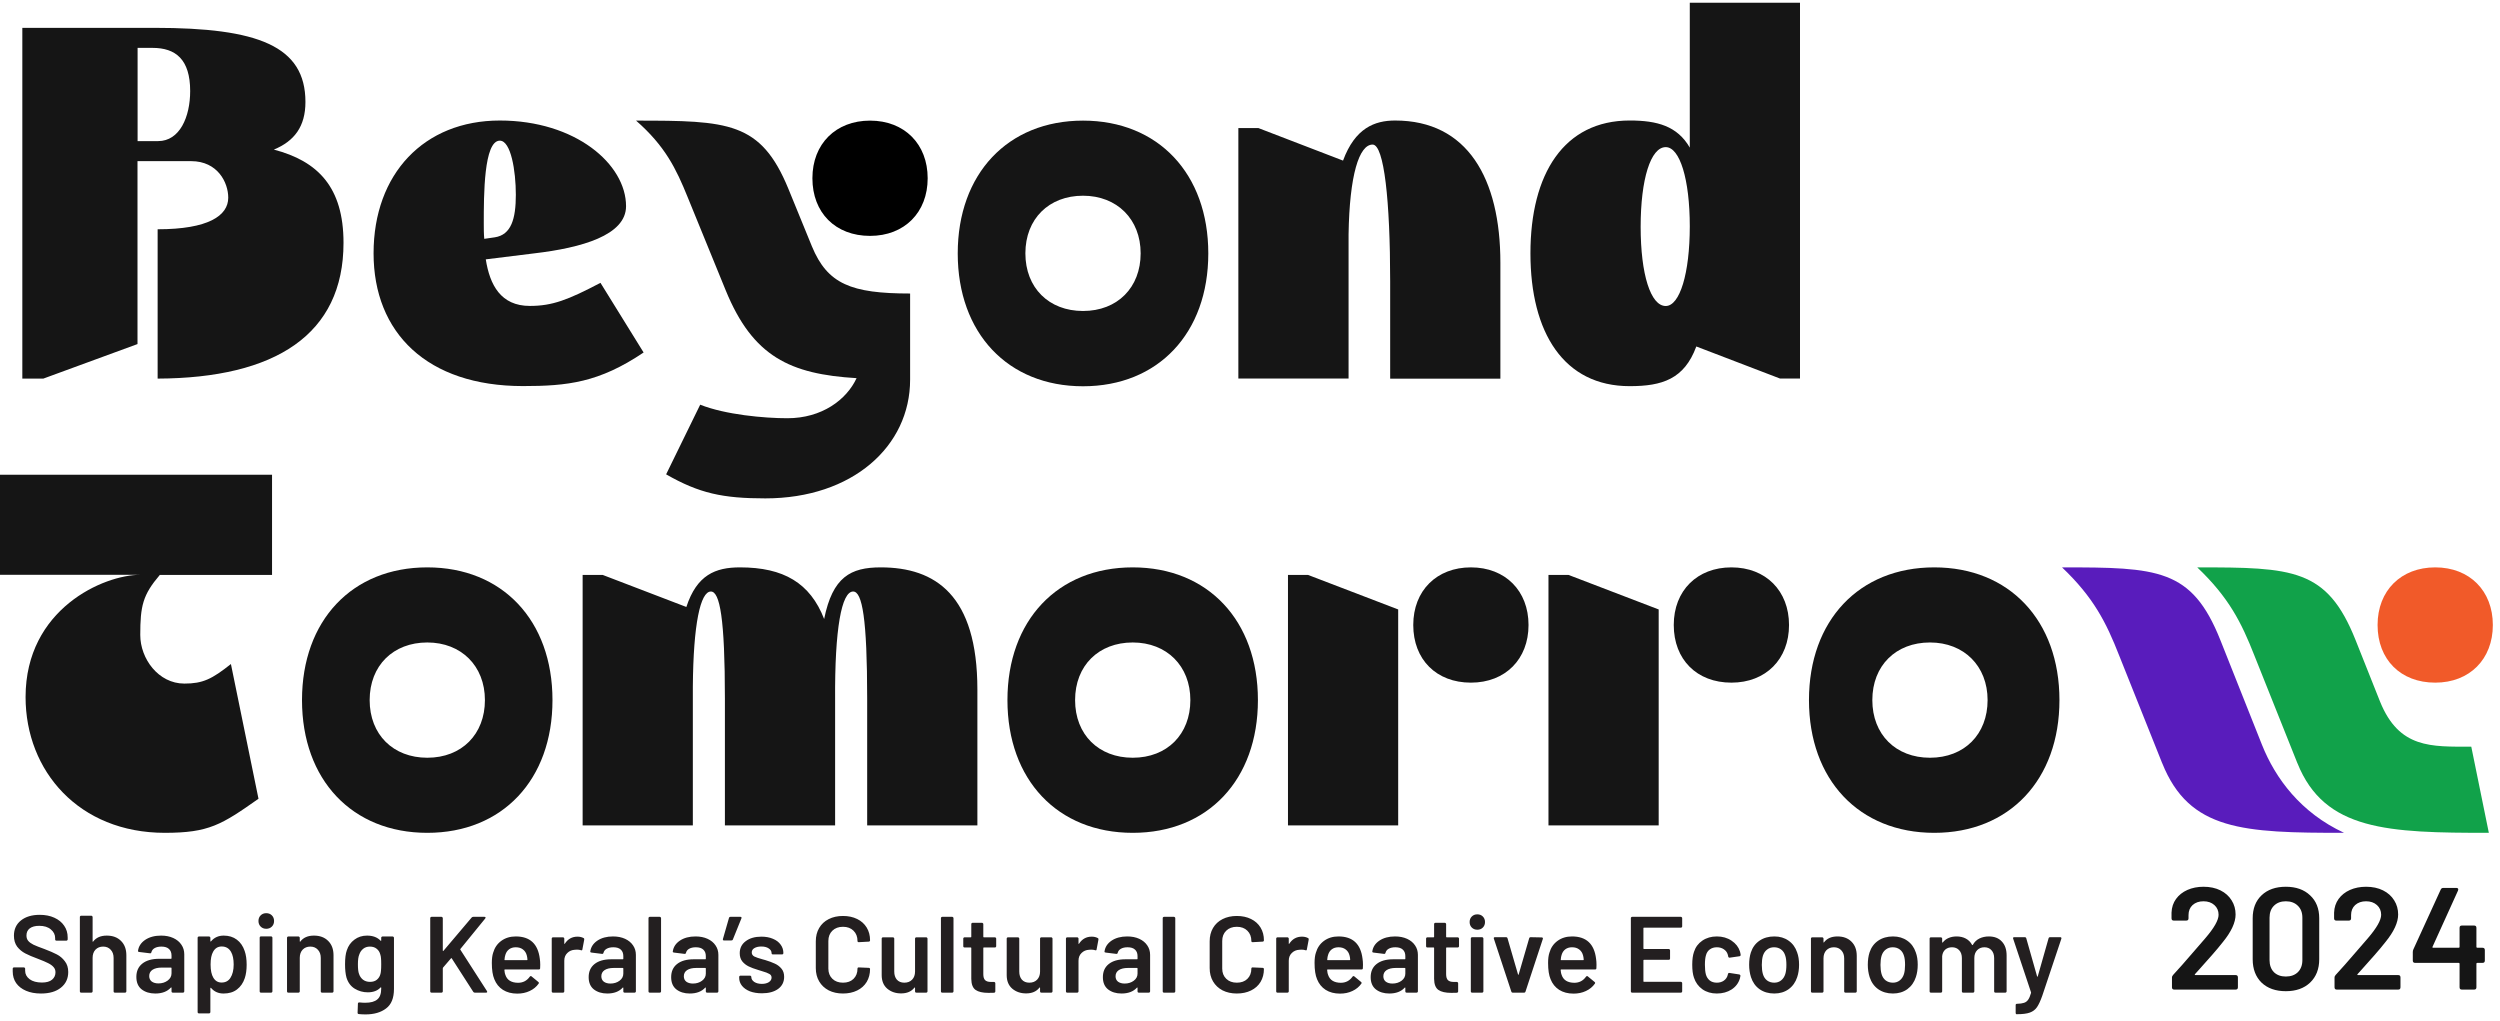
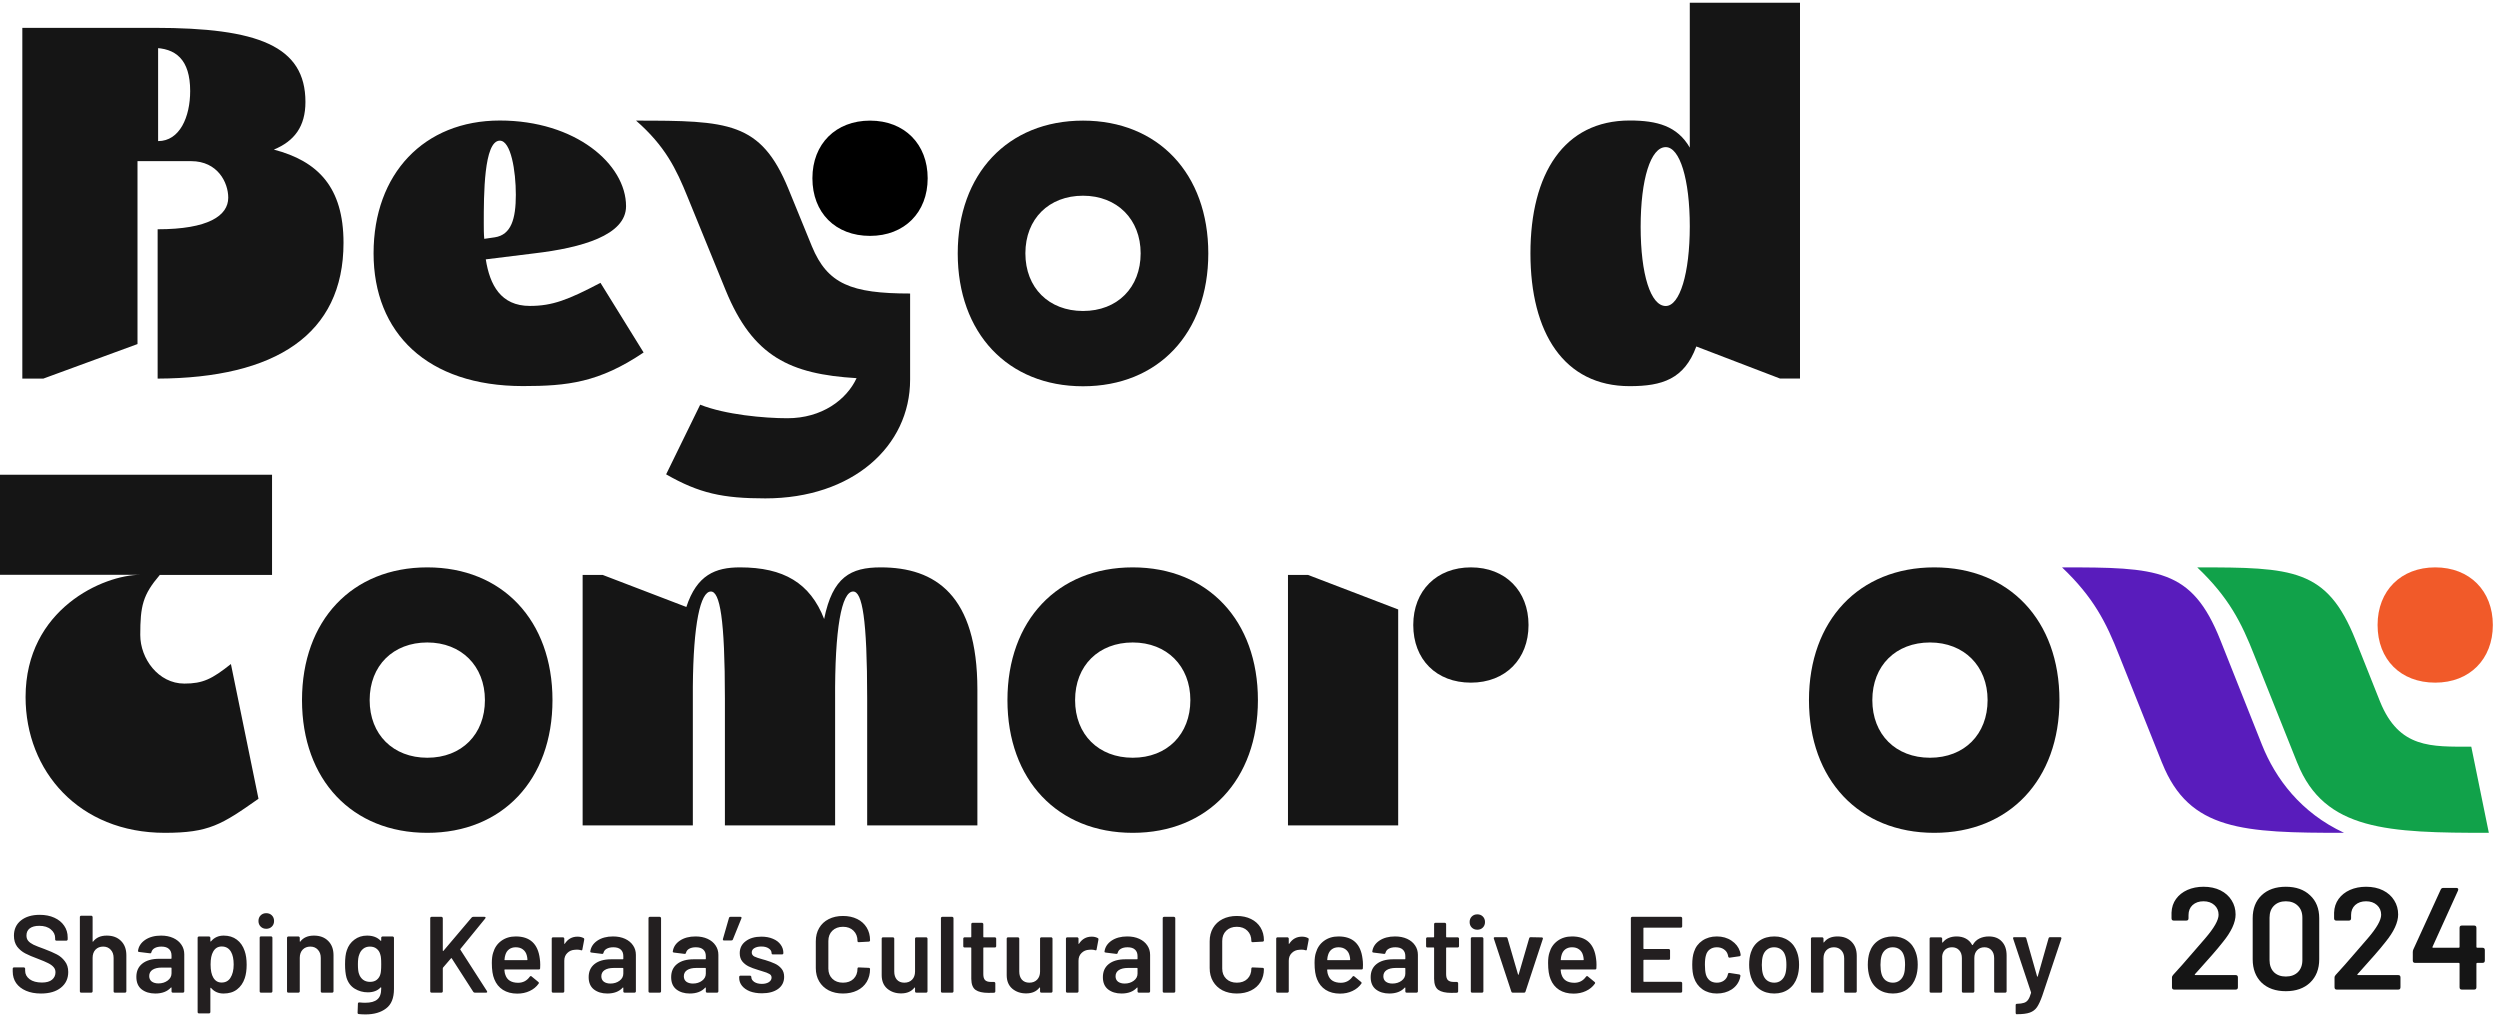
<svg xmlns="http://www.w3.org/2000/svg" width="262" height="107" viewBox="0 0 262 107" fill="none">
-   <path d="M2.34 39.678V2.918H16.2C27.02 2.918 32.01 4.808 32.01 10.688C32.01 13.258 30.85 14.788 28.7 15.678C33.32 16.888 36 19.618 36 25.448C36 35.058 28.86 39.628 16.52 39.678V24.028C21.82 24.028 23.92 22.608 23.92 20.718C23.92 19.138 22.82 16.888 20.03 16.888H14.41V36.058L4.54 39.678H2.33H2.34ZM16.57 14.788C18.83 14.788 19.93 12.268 19.93 9.538C19.93 6.228 18.41 5.018 15.99 5.018H14.42V14.788H16.57Z" fill="#151515" />
+   <path d="M2.34 39.678V2.918H16.2C27.02 2.918 32.01 4.808 32.01 10.688C32.01 13.258 30.85 14.788 28.7 15.678C33.32 16.888 36 19.618 36 25.448C36 35.058 28.86 39.628 16.52 39.678V24.028C21.82 24.028 23.92 22.608 23.92 20.718C23.92 19.138 22.82 16.888 20.03 16.888H14.41V36.058L4.54 39.678H2.33H2.34ZM16.57 14.788C18.83 14.788 19.93 12.268 19.93 9.538C19.93 6.228 18.41 5.018 15.99 5.018H14.42H16.57Z" fill="#151515" />
  <path d="M39.15 26.551C39.15 18.201 44.45 12.631 52.38 12.631C60.31 12.631 65.61 17.201 65.61 21.611C65.61 24.661 60.94 25.971 56 26.551L50.91 27.181C51.33 29.861 52.48 32.061 55.53 32.061C57.89 32.061 59.52 31.431 62.93 29.641L67.45 36.941C62.78 40.091 59.47 40.461 54.8 40.461C44.77 40.461 39.15 34.891 39.15 26.541V26.551ZM51.85 24.871C53.58 24.611 54.06 22.931 54.06 20.411C54.06 17.891 53.54 14.741 52.38 14.741C50.7 14.741 50.7 20.461 50.7 23.401C50.7 23.931 50.7 24.501 50.75 25.031L51.85 24.871Z" fill="#151515" />
  <path d="M80.21 52.231C75.75 52.231 73.28 51.701 69.81 49.711L73.38 42.411C76.01 43.461 80.1 43.831 82.52 43.831C86.14 43.831 88.72 41.891 89.77 39.631C82.79 39.211 78.9 37.371 76.06 30.441L72.07 20.671C70.86 17.681 69.71 15.311 66.66 12.641C76.32 12.641 79.73 12.751 82.62 19.781L85.09 25.821C86.72 29.761 89.19 30.761 95.38 30.761V39.791C95.38 46.771 89.34 52.231 80.2 52.231H80.21Z" fill="#151515" />
  <path d="M91.18 12.641C94.8 12.641 97.22 15.111 97.22 18.681C97.22 22.251 94.8 24.721 91.18 24.721C87.56 24.721 85.14 22.301 85.14 18.681C85.14 15.061 87.61 12.641 91.18 12.641Z" fill="black" />
-   <path d="M157.24 39.681H145.69V29.491C145.69 21.091 145.06 15.151 143.85 15.151C142.43 15.151 141.43 18.351 141.33 24.551V39.671H129.78V13.421H131.88L140.75 16.831C142.01 13.421 144.06 12.631 146.21 12.631C153.77 12.631 157.24 18.671 157.24 27.541V39.671V39.681Z" fill="#151515" />
  <path d="M177.77 36.319C176.51 39.729 174.2 40.469 170.79 40.469C163.91 40.469 160.39 34.899 160.39 26.549C160.39 18.199 163.91 12.629 170.79 12.629C173.68 12.629 175.78 13.209 177.09 15.469V0.289H188.64V39.669H186.54L177.77 36.309V36.319ZM174.57 32.069C176.04 32.069 177.09 28.659 177.09 23.719C177.09 18.779 176.04 15.419 174.57 15.419C172.99 15.419 171.94 18.779 171.94 23.769C171.94 28.759 172.99 32.069 174.57 32.069Z" fill="#151515" />
  <path d="M0 49.75H28.51V60.25H16.75C14.96 62.35 14.7 63.5 14.7 66.55C14.7 69.02 16.59 71.64 19.32 71.64C21.26 71.64 22.21 71.17 24.2 69.59L27.09 83.71C23.21 86.44 21.89 87.28 17.27 87.28C8.29 87.28 2.68 80.82 2.68 73.05C2.68 63.81 10.87 60.24 14.7 60.24H0V49.74V49.75Z" fill="#151515" />
  <path d="M87.52 86.501H75.97V73.221C75.97 64.821 75.44 61.991 74.5 61.991C73.4 61.991 72.66 65.401 72.61 71.961V86.501H61.06V60.251H63.16L71.93 63.611C73.03 60.251 74.97 59.461 77.55 59.461C82.12 59.461 84.9 61.091 86.37 64.871C87.26 60.461 89.15 59.461 92.3 59.461C98.02 59.461 102.43 62.351 102.43 72.271V86.501H90.88V73.221C90.88 64.821 90.36 61.991 89.41 61.991C88.2 61.991 87.47 65.871 87.52 73.381V86.511V86.501Z" fill="#151515" />
  <path d="M146.53 63.871V86.501H134.98V60.251H137.08L146.53 63.871ZM154.15 59.461C157.77 59.461 160.19 61.931 160.19 65.501C160.19 69.071 157.77 71.541 154.15 71.541C150.53 71.541 148.11 69.121 148.11 65.501C148.11 61.881 150.58 59.461 154.15 59.461Z" fill="#151515" />
-   <path d="M173.83 63.871V86.501H162.28V60.251H164.38L173.83 63.871ZM181.45 59.461C185.07 59.461 187.49 61.931 187.49 65.501C187.49 69.071 185.07 71.541 181.45 71.541C177.83 71.541 175.41 69.121 175.41 65.501C175.41 61.881 177.88 59.461 181.45 59.461Z" fill="#151515" />
  <path d="M226.6 79.991L222.09 68.701C220.73 65.231 219.41 62.611 216.1 59.461C226.13 59.461 229.7 59.571 232.69 67.071L237.05 78.041C238.47 81.611 241.14 85.181 245.66 87.281C235.11 87.281 229.44 87.071 226.6 79.981V79.991Z" fill="#591CBC" />
  <path d="M240.77 79.991L236.26 68.701C234.9 65.231 233.58 62.611 230.27 59.461C240.3 59.461 243.87 59.571 246.86 67.071L249.43 73.531C251.43 78.461 254.79 78.251 258.99 78.251L260.83 87.281C250.28 87.281 243.61 87.071 240.77 79.981V79.991Z" fill="#11A24A" />
  <path d="M255.21 59.461C258.83 59.461 261.25 61.931 261.25 65.501C261.25 69.071 258.83 71.541 255.21 71.541C251.59 71.541 249.17 69.121 249.17 65.501C249.17 61.881 251.64 59.461 255.21 59.461Z" fill="#F15A29" />
  <path d="M202.71 59.461C194.83 59.461 189.58 65.021 189.58 73.371C189.58 81.721 194.83 87.281 202.71 87.281C210.59 87.281 215.83 81.711 215.83 73.371C215.83 65.031 210.58 59.461 202.71 59.461ZM202.26 79.411C198.69 79.411 196.22 76.991 196.22 73.371C196.22 69.751 198.69 67.331 202.26 67.331C205.83 67.331 208.3 69.801 208.3 73.371C208.3 76.941 205.88 79.411 202.26 79.411Z" fill="#151515" />
  <path d="M113.5 12.641C105.62 12.641 100.37 18.211 100.37 26.561C100.37 34.911 105.62 40.481 113.5 40.481C121.38 40.481 126.63 34.911 126.63 26.561C126.63 18.211 121.38 12.641 113.5 12.641ZM113.5 32.591C109.93 32.591 107.46 30.171 107.46 26.551C107.46 22.931 109.93 20.511 113.5 20.511C117.07 20.511 119.54 22.981 119.54 26.551C119.54 30.121 117.12 32.591 113.5 32.591Z" fill="#151515" />
  <path d="M44.78 59.461C36.9 59.461 31.65 65.021 31.65 73.371C31.65 81.721 36.9 87.281 44.78 87.281C52.66 87.281 57.9 81.711 57.9 73.371C57.9 65.031 52.65 59.461 44.78 59.461ZM44.78 79.411C41.21 79.411 38.74 76.991 38.74 73.371C38.74 69.751 41.21 67.331 44.78 67.331C48.35 67.331 50.82 69.801 50.82 73.371C50.82 76.941 48.4 79.411 44.78 79.411Z" fill="#151515" />
  <path d="M118.71 59.461C110.83 59.461 105.58 65.021 105.58 73.371C105.58 81.721 110.83 87.281 118.71 87.281C126.59 87.281 131.83 81.711 131.83 73.371C131.83 65.031 126.58 59.461 118.71 59.461ZM118.71 79.411C115.14 79.411 112.67 76.991 112.67 73.371C112.67 69.751 115.14 67.331 118.71 67.331C122.28 67.331 124.75 69.801 124.75 73.371C124.75 76.941 122.33 79.411 118.71 79.411Z" fill="#151515" />
  <path d="M4.294 104.121C3.695 104.121 3.173 104.025 2.727 103.833C2.282 103.641 1.936 103.373 1.691 103.027C1.453 102.682 1.333 102.275 1.333 101.806V101.518C1.333 101.48 1.345 101.449 1.368 101.426C1.399 101.395 1.433 101.38 1.472 101.38H2.497C2.535 101.38 2.566 101.395 2.589 101.426C2.62 101.449 2.635 101.48 2.635 101.518V101.737C2.635 102.09 2.793 102.386 3.107 102.624C3.422 102.854 3.852 102.97 4.398 102.97C4.866 102.97 5.219 102.87 5.457 102.67C5.695 102.47 5.814 102.213 5.814 101.898C5.814 101.683 5.749 101.503 5.619 101.357C5.488 101.203 5.3 101.065 5.054 100.942C4.816 100.819 4.455 100.666 3.971 100.481C3.426 100.282 2.985 100.094 2.647 99.917C2.309 99.74 2.025 99.502 1.794 99.203C1.572 98.896 1.46 98.516 1.46 98.062C1.46 97.387 1.706 96.853 2.197 96.461C2.689 96.07 3.345 95.874 4.167 95.874C4.743 95.874 5.25 95.974 5.688 96.173C6.133 96.373 6.479 96.653 6.724 97.014C6.97 97.367 7.093 97.778 7.093 98.247V98.443C7.093 98.481 7.078 98.516 7.047 98.546C7.024 98.569 6.993 98.581 6.955 98.581H5.918C5.88 98.581 5.845 98.569 5.814 98.546C5.791 98.516 5.78 98.481 5.78 98.443V98.316C5.78 97.955 5.63 97.652 5.331 97.406C5.039 97.152 4.632 97.026 4.11 97.026C3.687 97.026 3.357 97.114 3.119 97.291C2.889 97.467 2.773 97.717 2.773 98.039C2.773 98.27 2.835 98.458 2.958 98.604C3.081 98.75 3.265 98.884 3.511 99.007C3.756 99.122 4.136 99.272 4.651 99.456C5.196 99.664 5.63 99.852 5.953 100.021C6.283 100.19 6.563 100.428 6.793 100.735C7.032 101.034 7.151 101.411 7.151 101.864C7.151 102.555 6.893 103.104 6.379 103.511C5.872 103.918 5.177 104.121 4.294 104.121ZM11.192 98.051C11.814 98.051 12.309 98.235 12.678 98.604C13.054 98.972 13.242 99.475 13.242 100.113V103.891C13.242 103.929 13.227 103.964 13.196 103.995C13.173 104.018 13.142 104.029 13.104 104.029H12.044C12.006 104.029 11.971 104.018 11.94 103.995C11.917 103.964 11.906 103.929 11.906 103.891V100.389C11.906 100.036 11.806 99.752 11.606 99.537C11.407 99.314 11.142 99.203 10.812 99.203C10.481 99.203 10.213 99.31 10.005 99.525C9.806 99.74 9.706 100.025 9.706 100.378V103.891C9.706 103.929 9.69 103.964 9.66 103.995C9.637 104.018 9.606 104.029 9.568 104.029H8.508C8.469 104.029 8.435 104.018 8.404 103.995C8.381 103.964 8.37 103.929 8.37 103.891V96.104C8.37 96.066 8.381 96.035 8.404 96.012C8.435 95.981 8.469 95.966 8.508 95.966H9.568C9.606 95.966 9.637 95.981 9.66 96.012C9.69 96.035 9.706 96.066 9.706 96.104V98.65C9.706 98.673 9.713 98.688 9.729 98.696C9.744 98.704 9.756 98.696 9.763 98.673C10.078 98.258 10.554 98.051 11.192 98.051ZM16.881 98.051C17.365 98.051 17.791 98.135 18.16 98.304C18.529 98.473 18.813 98.707 19.012 99.007C19.212 99.299 19.312 99.633 19.312 100.009V103.891C19.312 103.929 19.297 103.964 19.266 103.995C19.243 104.018 19.212 104.029 19.174 104.029H18.114C18.076 104.029 18.041 104.018 18.01 103.995C17.987 103.964 17.976 103.929 17.976 103.891V103.522C17.976 103.499 17.968 103.488 17.953 103.488C17.937 103.48 17.922 103.484 17.907 103.499C17.53 103.914 16.985 104.121 16.271 104.121C15.695 104.121 15.219 103.976 14.843 103.684C14.474 103.392 14.29 102.958 14.29 102.382C14.29 101.783 14.497 101.318 14.912 100.988C15.334 100.65 15.925 100.481 16.686 100.481H17.918C17.957 100.481 17.976 100.462 17.976 100.424V100.147C17.976 99.848 17.887 99.617 17.711 99.456C17.534 99.287 17.269 99.203 16.916 99.203C16.624 99.203 16.386 99.257 16.202 99.364C16.025 99.464 15.914 99.606 15.868 99.79C15.845 99.882 15.791 99.921 15.707 99.905L14.589 99.767C14.551 99.76 14.516 99.748 14.486 99.733C14.463 99.71 14.455 99.683 14.463 99.652C14.524 99.184 14.774 98.8 15.211 98.5C15.657 98.201 16.213 98.051 16.881 98.051ZM16.605 103.062C16.981 103.062 17.304 102.962 17.573 102.762C17.841 102.563 17.976 102.309 17.976 102.002V101.461C17.976 101.422 17.957 101.403 17.918 101.403H16.951C16.544 101.403 16.221 101.48 15.983 101.633C15.753 101.787 15.637 102.006 15.637 102.29C15.637 102.536 15.726 102.728 15.902 102.866C16.087 102.996 16.321 103.062 16.605 103.062ZM25.641 99.664C25.779 100.055 25.849 100.535 25.849 101.103C25.849 101.649 25.783 102.117 25.653 102.509C25.484 103.016 25.211 103.411 24.835 103.695C24.466 103.979 23.998 104.121 23.43 104.121C22.884 104.121 22.447 103.926 22.116 103.534C22.101 103.519 22.086 103.515 22.07 103.522C22.055 103.53 22.047 103.545 22.047 103.569V106.068C22.047 106.107 22.032 106.137 22.001 106.16C21.978 106.191 21.947 106.206 21.909 106.206H20.849C20.811 106.206 20.776 106.191 20.746 106.16C20.723 106.137 20.711 106.107 20.711 106.068V98.281C20.711 98.243 20.723 98.212 20.746 98.189C20.776 98.158 20.811 98.143 20.849 98.143H21.909C21.947 98.143 21.978 98.158 22.001 98.189C22.032 98.212 22.047 98.243 22.047 98.281V98.627C22.047 98.65 22.055 98.665 22.07 98.673C22.086 98.681 22.101 98.673 22.116 98.65C22.454 98.251 22.896 98.051 23.441 98.051C23.986 98.051 24.447 98.193 24.823 98.477C25.2 98.761 25.472 99.157 25.641 99.664ZM24.144 102.486C24.374 102.132 24.489 101.664 24.489 101.08C24.489 100.52 24.397 100.078 24.213 99.756C23.998 99.379 23.671 99.191 23.234 99.191C22.834 99.191 22.535 99.376 22.335 99.744C22.159 100.044 22.07 100.489 22.07 101.08C22.07 101.687 22.166 102.148 22.358 102.463C22.558 102.801 22.846 102.97 23.222 102.97C23.629 102.97 23.936 102.808 24.144 102.486ZM27.904 97.337C27.666 97.337 27.471 97.26 27.317 97.106C27.163 96.953 27.087 96.757 27.087 96.519C27.087 96.281 27.163 96.085 27.317 95.931C27.471 95.778 27.666 95.701 27.904 95.701C28.142 95.701 28.338 95.778 28.492 95.931C28.645 96.085 28.722 96.281 28.722 96.519C28.722 96.757 28.645 96.953 28.492 97.106C28.338 97.26 28.142 97.337 27.904 97.337ZM27.352 104.029C27.313 104.029 27.279 104.018 27.248 103.995C27.225 103.964 27.213 103.929 27.213 103.891V98.27C27.213 98.231 27.225 98.201 27.248 98.178C27.279 98.147 27.313 98.132 27.352 98.132H28.411C28.45 98.132 28.48 98.147 28.503 98.178C28.534 98.201 28.549 98.231 28.549 98.27V103.891C28.549 103.929 28.534 103.964 28.503 103.995C28.48 104.018 28.45 104.029 28.411 104.029H27.352ZM32.902 98.051C33.524 98.051 34.02 98.235 34.388 98.604C34.764 98.972 34.953 99.475 34.953 100.113V103.891C34.953 103.929 34.937 103.964 34.907 103.995C34.884 104.018 34.853 104.029 34.814 104.029H33.755C33.716 104.029 33.682 104.018 33.651 103.995C33.628 103.964 33.617 103.929 33.617 103.891V100.389C33.617 100.036 33.517 99.752 33.317 99.537C33.117 99.314 32.852 99.203 32.522 99.203C32.192 99.203 31.923 99.31 31.716 99.525C31.516 99.74 31.416 100.025 31.416 100.378V103.891C31.416 103.929 31.401 103.964 31.37 103.995C31.347 104.018 31.317 104.029 31.278 104.029H30.218C30.18 104.029 30.145 104.018 30.115 103.995C30.092 103.964 30.08 103.929 30.08 103.891V98.281C30.08 98.243 30.092 98.212 30.115 98.189C30.145 98.158 30.18 98.143 30.218 98.143H31.278C31.317 98.143 31.347 98.158 31.37 98.189C31.401 98.212 31.416 98.243 31.416 98.281V98.65C31.416 98.673 31.424 98.688 31.439 98.696C31.455 98.704 31.466 98.696 31.474 98.673C31.789 98.258 32.265 98.051 32.902 98.051ZM39.951 98.281C39.951 98.243 39.963 98.212 39.986 98.189C40.017 98.158 40.051 98.143 40.09 98.143H41.149C41.188 98.143 41.218 98.158 41.241 98.189C41.272 98.212 41.288 98.243 41.288 98.281V103.638C41.288 104.598 41.011 105.281 40.458 105.688C39.913 106.103 39.195 106.31 38.304 106.31C38.066 106.31 37.832 106.299 37.601 106.275C37.517 106.268 37.475 106.218 37.475 106.126L37.509 105.181C37.509 105.097 37.563 105.054 37.67 105.054C37.893 105.078 38.093 105.089 38.27 105.089C38.846 105.089 39.268 104.974 39.537 104.743C39.813 104.521 39.951 104.141 39.951 103.603V103.511C39.951 103.488 39.944 103.476 39.928 103.476C39.913 103.469 39.898 103.473 39.882 103.488C39.567 103.826 39.122 103.995 38.546 103.995C38.047 103.995 37.59 103.868 37.175 103.615C36.761 103.361 36.473 102.973 36.311 102.451C36.212 102.09 36.161 101.626 36.161 101.057C36.161 100.42 36.223 99.932 36.346 99.594C36.499 99.126 36.764 98.754 37.141 98.477C37.517 98.193 37.959 98.051 38.465 98.051C39.072 98.051 39.544 98.228 39.882 98.581C39.898 98.604 39.913 98.612 39.928 98.604C39.944 98.596 39.951 98.581 39.951 98.558V98.281ZM39.871 102.071C39.901 101.956 39.921 101.833 39.928 101.702C39.944 101.564 39.951 101.345 39.951 101.046C39.951 100.754 39.944 100.547 39.928 100.424C39.921 100.293 39.898 100.167 39.859 100.044C39.798 99.79 39.671 99.587 39.479 99.433C39.295 99.28 39.057 99.203 38.765 99.203C38.488 99.203 38.254 99.28 38.062 99.433C37.87 99.587 37.732 99.79 37.648 100.044C37.555 100.259 37.509 100.597 37.509 101.057C37.509 101.533 37.548 101.868 37.624 102.06C37.701 102.305 37.84 102.509 38.039 102.67C38.246 102.824 38.492 102.9 38.776 102.9C39.076 102.9 39.318 102.824 39.502 102.67C39.686 102.516 39.809 102.317 39.871 102.071ZM45.224 104.029C45.187 104.029 45.153 104.018 45.122 103.995C45.1 103.965 45.088 103.931 45.088 103.893V96.22C45.088 96.183 45.1 96.152 45.122 96.13C45.153 96.099 45.187 96.084 45.224 96.084H46.269C46.306 96.084 46.337 96.099 46.359 96.13C46.39 96.152 46.405 96.183 46.405 96.22V99.614C46.405 99.637 46.412 99.652 46.428 99.66C46.443 99.667 46.458 99.663 46.473 99.648L49.424 96.164C49.469 96.111 49.526 96.084 49.594 96.084H50.775C50.85 96.084 50.888 96.111 50.888 96.164C50.888 96.186 50.877 96.217 50.854 96.255L48.255 99.444C48.232 99.474 48.228 99.501 48.243 99.523L51.036 103.87C51.051 103.916 51.058 103.942 51.058 103.95C51.058 104.003 51.02 104.029 50.945 104.029H49.753C49.685 104.029 49.632 103.999 49.594 103.938L47.347 100.443C47.317 100.397 47.29 100.393 47.267 100.431L46.428 101.407C46.412 101.438 46.405 101.464 46.405 101.487V103.893C46.405 103.931 46.39 103.965 46.359 103.995C46.337 104.018 46.306 104.029 46.269 104.029H45.224ZM56.572 100.477C56.602 100.666 56.617 100.878 56.617 101.112L56.606 101.464C56.606 101.555 56.561 101.6 56.47 101.6H52.917C52.88 101.6 52.861 101.619 52.861 101.657C52.883 101.907 52.917 102.077 52.963 102.168C53.144 102.713 53.587 102.989 54.291 102.996C54.805 102.996 55.214 102.785 55.517 102.361C55.547 102.315 55.585 102.293 55.63 102.293C55.66 102.293 55.687 102.304 55.709 102.327L56.413 102.906C56.481 102.959 56.493 103.019 56.447 103.087C56.213 103.42 55.899 103.677 55.505 103.859C55.119 104.041 54.688 104.131 54.211 104.131C53.621 104.131 53.118 103.999 52.702 103.734C52.293 103.469 51.994 103.099 51.805 102.622C51.631 102.213 51.544 101.646 51.544 100.919C51.544 100.481 51.59 100.125 51.68 99.852C51.832 99.323 52.115 98.907 52.532 98.604C52.955 98.294 53.462 98.139 54.052 98.139C55.543 98.139 56.383 98.918 56.572 100.477ZM54.052 99.274C53.772 99.274 53.538 99.346 53.349 99.489C53.167 99.625 53.038 99.818 52.963 100.068C52.917 100.197 52.887 100.363 52.872 100.568C52.857 100.605 52.872 100.624 52.917 100.624H55.221C55.259 100.624 55.278 100.605 55.278 100.568C55.263 100.378 55.24 100.235 55.21 100.136C55.142 99.864 55.006 99.652 54.801 99.501C54.605 99.349 54.355 99.274 54.052 99.274ZM60.522 98.161C60.764 98.161 60.976 98.211 61.158 98.309C61.218 98.339 61.241 98.396 61.226 98.479L61.033 99.501C61.025 99.591 60.972 99.618 60.874 99.58C60.76 99.542 60.628 99.523 60.477 99.523C60.378 99.523 60.303 99.527 60.25 99.535C59.932 99.55 59.667 99.663 59.455 99.875C59.243 100.079 59.137 100.348 59.137 100.681V103.893C59.137 103.931 59.122 103.965 59.092 103.995C59.069 104.018 59.039 104.029 59.001 104.029H57.957C57.919 104.029 57.885 104.018 57.855 103.995C57.832 103.965 57.821 103.931 57.821 103.893V98.366C57.821 98.328 57.832 98.298 57.855 98.275C57.885 98.245 57.919 98.229 57.957 98.229H59.001C59.039 98.229 59.069 98.245 59.092 98.275C59.122 98.298 59.137 98.328 59.137 98.366V98.876C59.137 98.907 59.141 98.926 59.149 98.933C59.164 98.933 59.179 98.922 59.194 98.899C59.512 98.407 59.955 98.161 60.522 98.161ZM64.246 98.139C64.723 98.139 65.143 98.222 65.506 98.388C65.869 98.555 66.149 98.786 66.346 99.081C66.542 99.368 66.641 99.697 66.641 100.068V103.893C66.641 103.931 66.626 103.965 66.595 103.995C66.573 104.018 66.542 104.029 66.505 104.029H65.46C65.423 104.029 65.388 104.018 65.358 103.995C65.335 103.965 65.324 103.931 65.324 103.893V103.53C65.324 103.507 65.317 103.496 65.302 103.496C65.286 103.488 65.271 103.492 65.256 103.507C64.885 103.916 64.348 104.12 63.644 104.12C63.077 104.12 62.608 103.976 62.237 103.689C61.874 103.401 61.692 102.974 61.692 102.406C61.692 101.816 61.897 101.358 62.305 101.033C62.721 100.7 63.304 100.533 64.053 100.533H65.267C65.305 100.533 65.324 100.515 65.324 100.477V100.204C65.324 99.909 65.237 99.682 65.063 99.523C64.889 99.357 64.628 99.274 64.28 99.274C63.992 99.274 63.758 99.327 63.576 99.433C63.402 99.531 63.292 99.671 63.247 99.852C63.224 99.943 63.172 99.981 63.088 99.966L61.987 99.83C61.95 99.822 61.915 99.811 61.885 99.796C61.862 99.773 61.855 99.747 61.862 99.716C61.923 99.255 62.169 98.876 62.6 98.581C63.039 98.286 63.588 98.139 64.246 98.139ZM63.974 103.076C64.344 103.076 64.662 102.978 64.927 102.781C65.192 102.584 65.324 102.334 65.324 102.032V101.498C65.324 101.46 65.305 101.441 65.267 101.441H64.314C63.913 101.441 63.595 101.517 63.361 101.668C63.134 101.82 63.02 102.035 63.02 102.315C63.02 102.558 63.107 102.747 63.281 102.883C63.463 103.012 63.694 103.076 63.974 103.076ZM68.099 104.029C68.061 104.029 68.027 104.018 67.997 103.995C67.974 103.965 67.963 103.931 67.963 103.893V96.22C67.963 96.183 67.974 96.152 67.997 96.13C68.027 96.099 68.061 96.084 68.099 96.084H69.143C69.181 96.084 69.211 96.099 69.234 96.13C69.264 96.152 69.279 96.183 69.279 96.22V103.893C69.279 103.931 69.264 103.965 69.234 103.995C69.211 104.018 69.181 104.029 69.143 104.029H68.099ZM72.891 98.139C73.368 98.139 73.788 98.222 74.151 98.388C74.514 98.555 74.794 98.786 74.991 99.081C75.188 99.368 75.286 99.697 75.286 100.068V103.893C75.286 103.931 75.271 103.965 75.241 103.995C75.218 104.018 75.188 104.029 75.15 104.029H74.106C74.068 104.029 74.034 104.018 74.004 103.995C73.981 103.965 73.97 103.931 73.97 103.893V103.53C73.97 103.507 73.962 103.496 73.947 103.496C73.932 103.488 73.917 103.492 73.902 103.507C73.531 103.916 72.994 104.12 72.29 104.12C71.722 104.12 71.253 103.976 70.882 103.689C70.519 103.401 70.338 102.974 70.338 102.406C70.338 101.816 70.542 101.358 70.951 101.033C71.367 100.7 71.949 100.533 72.698 100.533H73.913C73.951 100.533 73.97 100.515 73.97 100.477V100.204C73.97 99.909 73.883 99.682 73.709 99.523C73.535 99.357 73.274 99.274 72.925 99.274C72.638 99.274 72.403 99.327 72.222 99.433C72.048 99.531 71.938 99.671 71.893 99.852C71.87 99.943 71.817 99.981 71.734 99.966L70.633 99.83C70.595 99.822 70.561 99.811 70.531 99.796C70.508 99.773 70.5 99.747 70.508 99.716C70.569 99.255 70.814 98.876 71.246 98.581C71.685 98.286 72.233 98.139 72.891 98.139ZM72.619 103.076C72.99 103.076 73.308 102.978 73.573 102.781C73.837 102.584 73.97 102.334 73.97 102.032V101.498C73.97 101.46 73.951 101.441 73.913 101.441H72.96C72.558 101.441 72.241 101.517 72.006 101.668C71.779 101.82 71.666 102.035 71.666 102.315C71.666 102.558 71.753 102.747 71.927 102.883C72.108 103.012 72.339 103.076 72.619 103.076ZM77.6 96.084C77.653 96.084 77.687 96.099 77.702 96.13C77.717 96.16 77.717 96.198 77.702 96.243L76.806 98.456C76.783 98.525 76.73 98.559 76.647 98.559H75.875C75.829 98.559 75.796 98.547 75.773 98.525C75.758 98.494 75.754 98.456 75.761 98.411L76.397 96.198C76.42 96.122 76.473 96.084 76.556 96.084H77.6ZM79.851 104.097C79.374 104.097 78.954 104.029 78.591 103.893C78.235 103.749 77.959 103.556 77.763 103.314C77.566 103.065 77.467 102.788 77.467 102.486V102.384C77.467 102.346 77.479 102.315 77.501 102.293C77.532 102.262 77.566 102.247 77.604 102.247H78.602C78.64 102.247 78.671 102.262 78.693 102.293C78.723 102.315 78.739 102.346 78.739 102.384V102.406C78.739 102.595 78.841 102.762 79.045 102.906C79.257 103.042 79.522 103.11 79.84 103.11C80.142 103.11 80.388 103.049 80.577 102.928C80.766 102.8 80.861 102.641 80.861 102.452C80.861 102.278 80.782 102.149 80.623 102.066C80.471 101.975 80.222 101.88 79.874 101.782L79.442 101.646C79.056 101.532 78.731 101.411 78.466 101.283C78.201 101.154 77.978 100.98 77.796 100.76C77.615 100.533 77.524 100.246 77.524 99.898C77.524 99.368 77.732 98.948 78.148 98.638C78.564 98.32 79.113 98.161 79.794 98.161C80.256 98.161 80.66 98.237 81.009 98.388C81.357 98.532 81.625 98.736 81.814 99.001C82.004 99.258 82.098 99.554 82.098 99.887C82.098 99.924 82.083 99.958 82.053 99.989C82.03 100.011 82 100.023 81.962 100.023H80.997C80.959 100.023 80.925 100.011 80.895 99.989C80.872 99.958 80.861 99.924 80.861 99.887C80.861 99.69 80.763 99.527 80.566 99.398C80.377 99.262 80.116 99.194 79.783 99.194C79.488 99.194 79.246 99.251 79.056 99.364C78.875 99.47 78.784 99.622 78.784 99.818C78.784 100 78.871 100.14 79.045 100.238C79.227 100.329 79.525 100.431 79.942 100.545L80.191 100.613C80.592 100.734 80.929 100.859 81.201 100.987C81.474 101.109 81.705 101.283 81.894 101.51C82.083 101.729 82.178 102.017 82.178 102.372C82.178 102.909 81.966 103.333 81.542 103.643C81.118 103.946 80.555 104.097 79.851 104.097ZM88.345 104.12C87.777 104.12 87.278 104.01 86.847 103.791C86.415 103.564 86.082 103.25 85.848 102.849C85.613 102.448 85.496 101.982 85.496 101.453V98.649C85.496 98.12 85.613 97.654 85.848 97.253C86.082 96.852 86.415 96.542 86.847 96.323C87.278 96.103 87.777 95.993 88.345 95.993C88.905 95.993 89.4 96.099 89.832 96.311C90.263 96.523 90.596 96.822 90.83 97.208C91.065 97.594 91.182 98.04 91.182 98.547C91.182 98.585 91.167 98.619 91.137 98.649C91.114 98.672 91.084 98.683 91.046 98.683L90.002 98.74C89.911 98.74 89.866 98.699 89.866 98.615C89.866 98.169 89.726 97.809 89.446 97.537C89.173 97.265 88.806 97.128 88.345 97.128C87.883 97.128 87.512 97.265 87.232 97.537C86.953 97.809 86.812 98.169 86.812 98.615V101.51C86.812 101.948 86.953 102.304 87.232 102.576C87.512 102.849 87.883 102.985 88.345 102.985C88.806 102.985 89.173 102.853 89.446 102.588C89.726 102.315 89.866 101.956 89.866 101.51C89.866 101.426 89.911 101.385 90.002 101.385L91.046 101.43C91.084 101.43 91.114 101.441 91.137 101.464C91.167 101.487 91.182 101.513 91.182 101.544C91.182 102.058 91.065 102.512 90.83 102.906C90.596 103.292 90.263 103.59 89.832 103.802C89.4 104.014 88.905 104.12 88.345 104.12ZM95.897 98.366C95.897 98.328 95.908 98.298 95.931 98.275C95.961 98.245 95.995 98.229 96.033 98.229H97.066C97.104 98.229 97.134 98.245 97.157 98.275C97.187 98.298 97.202 98.328 97.202 98.366V103.893C97.202 103.931 97.187 103.965 97.157 103.995C97.134 104.018 97.104 104.029 97.066 104.029H96.033C95.995 104.029 95.961 104.018 95.931 103.995C95.908 103.965 95.897 103.931 95.897 103.893V103.53C95.897 103.507 95.889 103.492 95.874 103.484C95.859 103.477 95.844 103.484 95.829 103.507C95.519 103.908 95.053 104.109 94.433 104.109C93.858 104.109 93.374 103.942 92.98 103.609C92.594 103.276 92.401 102.803 92.401 102.191V98.366C92.401 98.328 92.413 98.298 92.435 98.275C92.466 98.245 92.5 98.229 92.537 98.229H93.582C93.62 98.229 93.65 98.245 93.672 98.275C93.703 98.298 93.718 98.328 93.718 98.366V101.816C93.718 102.172 93.809 102.455 93.99 102.667C94.179 102.879 94.44 102.985 94.773 102.985C95.114 102.985 95.386 102.879 95.591 102.667C95.795 102.455 95.897 102.172 95.897 101.816V98.366ZM98.746 104.029C98.708 104.029 98.674 104.018 98.644 103.995C98.621 103.965 98.61 103.931 98.61 103.893V96.22C98.61 96.183 98.621 96.152 98.644 96.13C98.674 96.099 98.708 96.084 98.746 96.084H99.79C99.828 96.084 99.858 96.099 99.881 96.13C99.911 96.152 99.926 96.183 99.926 96.22V103.893C99.926 103.931 99.911 103.965 99.881 103.995C99.858 104.018 99.828 104.029 99.79 104.029H98.746ZM104.401 99.16C104.401 99.198 104.386 99.232 104.356 99.262C104.333 99.285 104.303 99.296 104.265 99.296H103.107C103.069 99.296 103.051 99.315 103.051 99.353V102.088C103.051 102.376 103.111 102.584 103.232 102.713C103.361 102.841 103.561 102.906 103.834 102.906H104.174C104.212 102.906 104.242 102.921 104.265 102.951C104.295 102.974 104.31 103.004 104.31 103.042V103.893C104.31 103.976 104.265 104.025 104.174 104.041L103.584 104.052C102.986 104.052 102.54 103.95 102.245 103.746C101.95 103.541 101.798 103.155 101.791 102.588V99.353C101.791 99.315 101.772 99.296 101.734 99.296H101.087C101.049 99.296 101.015 99.285 100.985 99.262C100.962 99.232 100.951 99.198 100.951 99.16V98.366C100.951 98.328 100.962 98.298 100.985 98.275C101.015 98.245 101.049 98.229 101.087 98.229H101.734C101.772 98.229 101.791 98.211 101.791 98.173V96.845C101.791 96.807 101.802 96.777 101.825 96.754C101.855 96.724 101.889 96.709 101.927 96.709H102.914C102.952 96.709 102.982 96.724 103.005 96.754C103.035 96.777 103.051 96.807 103.051 96.845V98.173C103.051 98.211 103.069 98.229 103.107 98.229H104.265C104.303 98.229 104.333 98.245 104.356 98.275C104.386 98.298 104.401 98.328 104.401 98.366V99.16ZM108.998 98.366C108.998 98.328 109.01 98.298 109.032 98.275C109.063 98.245 109.097 98.229 109.134 98.229H110.167C110.205 98.229 110.235 98.245 110.258 98.275C110.288 98.298 110.303 98.328 110.303 98.366V103.893C110.303 103.931 110.288 103.965 110.258 103.995C110.235 104.018 110.205 104.029 110.167 104.029H109.134C109.097 104.029 109.063 104.018 109.032 103.995C109.01 103.965 108.998 103.931 108.998 103.893V103.53C108.998 103.507 108.991 103.492 108.975 103.484C108.96 103.477 108.945 103.484 108.93 103.507C108.62 103.908 108.155 104.109 107.534 104.109C106.959 104.109 106.475 103.942 106.081 103.609C105.695 103.276 105.502 102.803 105.502 102.191V98.366C105.502 98.328 105.514 98.298 105.536 98.275C105.567 98.245 105.601 98.229 105.639 98.229H106.683C106.721 98.229 106.751 98.245 106.774 98.275C106.804 98.298 106.819 98.328 106.819 98.366V101.816C106.819 102.172 106.91 102.455 107.091 102.667C107.281 102.879 107.542 102.985 107.875 102.985C108.215 102.985 108.487 102.879 108.692 102.667C108.896 102.455 108.998 102.172 108.998 101.816V98.366ZM114.412 98.161C114.654 98.161 114.866 98.211 115.048 98.309C115.108 98.339 115.131 98.396 115.116 98.479L114.923 99.501C114.916 99.591 114.863 99.618 114.764 99.58C114.651 99.542 114.518 99.523 114.367 99.523C114.269 99.523 114.193 99.527 114.14 99.535C113.822 99.55 113.557 99.663 113.345 99.875C113.134 100.079 113.028 100.348 113.028 100.681V103.893C113.028 103.931 113.012 103.965 112.982 103.995C112.96 104.018 112.929 104.029 112.891 104.029H111.847C111.809 104.029 111.775 104.018 111.745 103.995C111.722 103.965 111.711 103.931 111.711 103.893V98.366C111.711 98.328 111.722 98.298 111.745 98.275C111.775 98.245 111.809 98.229 111.847 98.229H112.891C112.929 98.229 112.96 98.245 112.982 98.275C113.012 98.298 113.028 98.328 113.028 98.366V98.876C113.028 98.907 113.031 98.926 113.039 98.933C113.054 98.933 113.069 98.922 113.084 98.899C113.402 98.407 113.845 98.161 114.412 98.161ZM118.136 98.139C118.613 98.139 119.033 98.222 119.396 98.388C119.759 98.555 120.039 98.786 120.236 99.081C120.433 99.368 120.531 99.697 120.531 100.068V103.893C120.531 103.931 120.516 103.965 120.486 103.995C120.463 104.018 120.433 104.029 120.395 104.029H119.351C119.313 104.029 119.279 104.018 119.248 103.995C119.226 103.965 119.214 103.931 119.214 103.893V103.53C119.214 103.507 119.207 103.496 119.192 103.496C119.177 103.488 119.161 103.492 119.146 103.507C118.776 103.916 118.238 104.12 117.535 104.12C116.967 104.12 116.498 103.976 116.127 103.689C115.764 103.401 115.582 102.974 115.582 102.406C115.582 101.816 115.787 101.358 116.195 101.033C116.611 100.7 117.194 100.533 117.943 100.533H119.158C119.196 100.533 119.214 100.515 119.214 100.477V100.204C119.214 99.909 119.127 99.682 118.953 99.523C118.779 99.357 118.518 99.274 118.17 99.274C117.883 99.274 117.648 99.327 117.467 99.433C117.292 99.531 117.183 99.671 117.137 99.852C117.115 99.943 117.062 99.981 116.978 99.966L115.878 99.83C115.84 99.822 115.806 99.811 115.775 99.796C115.753 99.773 115.745 99.747 115.753 99.716C115.813 99.255 116.059 98.876 116.49 98.581C116.929 98.286 117.478 98.139 118.136 98.139ZM117.864 103.076C118.235 103.076 118.552 102.978 118.817 102.781C119.082 102.584 119.214 102.334 119.214 102.032V101.498C119.214 101.46 119.196 101.441 119.158 101.441H118.204C117.803 101.441 117.485 101.517 117.251 101.668C117.024 101.82 116.91 102.035 116.91 102.315C116.91 102.558 116.997 102.747 117.171 102.883C117.353 103.012 117.584 103.076 117.864 103.076ZM121.989 104.029C121.951 104.029 121.917 104.018 121.887 103.995C121.864 103.965 121.853 103.931 121.853 103.893V96.22C121.853 96.183 121.864 96.152 121.887 96.13C121.917 96.099 121.951 96.084 121.989 96.084H123.033C123.071 96.084 123.101 96.099 123.124 96.13C123.154 96.152 123.169 96.183 123.169 96.22V103.893C123.169 103.931 123.154 103.965 123.124 103.995C123.101 104.018 123.071 104.029 123.033 104.029H121.989ZM129.621 104.12C129.054 104.12 128.555 104.01 128.123 103.791C127.692 103.564 127.359 103.25 127.124 102.849C126.89 102.448 126.773 101.982 126.773 101.453V98.649C126.773 98.12 126.89 97.654 127.124 97.253C127.359 96.852 127.692 96.542 128.123 96.323C128.555 96.103 129.054 95.993 129.621 95.993C130.181 95.993 130.677 96.099 131.108 96.311C131.54 96.523 131.872 96.822 132.107 97.208C132.342 97.594 132.459 98.04 132.459 98.547C132.459 98.585 132.444 98.619 132.414 98.649C132.391 98.672 132.361 98.683 132.323 98.683L131.279 98.74C131.188 98.74 131.142 98.699 131.142 98.615C131.142 98.169 131.002 97.809 130.722 97.537C130.45 97.265 130.083 97.128 129.621 97.128C129.16 97.128 128.789 97.265 128.509 97.537C128.229 97.809 128.089 98.169 128.089 98.615V101.51C128.089 101.948 128.229 102.304 128.509 102.576C128.789 102.849 129.16 102.985 129.621 102.985C130.083 102.985 130.45 102.853 130.722 102.588C131.002 102.315 131.142 101.956 131.142 101.51C131.142 101.426 131.188 101.385 131.279 101.385L132.323 101.43C132.361 101.43 132.391 101.441 132.414 101.464C132.444 101.487 132.459 101.513 132.459 101.544C132.459 102.058 132.342 102.512 132.107 102.906C131.872 103.292 131.54 103.59 131.108 103.802C130.677 104.014 130.181 104.12 129.621 104.12ZM136.447 98.161C136.689 98.161 136.901 98.211 137.083 98.309C137.143 98.339 137.166 98.396 137.151 98.479L136.958 99.501C136.95 99.591 136.897 99.618 136.799 99.58C136.686 99.542 136.553 99.523 136.402 99.523C136.304 99.523 136.228 99.527 136.175 99.535C135.857 99.55 135.592 99.663 135.38 99.875C135.169 100.079 135.063 100.348 135.063 100.681V103.893C135.063 103.931 135.047 103.965 135.017 103.995C134.994 104.018 134.964 104.029 134.926 104.029H133.882C133.844 104.029 133.81 104.018 133.78 103.995C133.757 103.965 133.746 103.931 133.746 103.893V98.366C133.746 98.328 133.757 98.298 133.78 98.275C133.81 98.245 133.844 98.229 133.882 98.229H134.926C134.964 98.229 134.994 98.245 135.017 98.275C135.047 98.298 135.063 98.328 135.063 98.366V98.876C135.063 98.907 135.066 98.926 135.074 98.933C135.089 98.933 135.104 98.922 135.119 98.899C135.437 98.407 135.88 98.161 136.447 98.161ZM142.794 100.477C142.825 100.666 142.84 100.878 142.84 101.112L142.828 101.464C142.828 101.555 142.783 101.6 142.692 101.6H139.14C139.102 101.6 139.083 101.619 139.083 101.657C139.106 101.907 139.14 102.077 139.185 102.168C139.367 102.713 139.809 102.989 140.513 102.996C141.028 102.996 141.436 102.785 141.739 102.361C141.769 102.315 141.807 102.293 141.852 102.293C141.883 102.293 141.909 102.304 141.932 102.327L142.635 102.906C142.704 102.959 142.715 103.019 142.669 103.087C142.435 103.42 142.121 103.677 141.727 103.859C141.342 104.041 140.91 104.131 140.434 104.131C139.843 104.131 139.34 103.999 138.924 103.734C138.515 103.469 138.216 103.099 138.027 102.622C137.853 102.213 137.766 101.646 137.766 100.919C137.766 100.481 137.812 100.125 137.902 99.852C138.054 99.323 138.338 98.907 138.754 98.604C139.177 98.294 139.684 98.139 140.275 98.139C141.765 98.139 142.605 98.918 142.794 100.477ZM140.275 99.274C139.995 99.274 139.76 99.346 139.571 99.489C139.389 99.625 139.261 99.818 139.185 100.068C139.14 100.197 139.109 100.363 139.094 100.568C139.079 100.605 139.094 100.624 139.14 100.624H141.444C141.482 100.624 141.5 100.605 141.5 100.568C141.485 100.378 141.463 100.235 141.432 100.136C141.364 99.864 141.228 99.652 141.024 99.501C140.827 99.349 140.577 99.274 140.275 99.274ZM146.201 98.139C146.678 98.139 147.097 98.222 147.461 98.388C147.824 98.555 148.104 98.786 148.301 99.081C148.497 99.368 148.596 99.697 148.596 100.068V103.893C148.596 103.931 148.581 103.965 148.55 103.995C148.528 104.018 148.497 104.029 148.459 104.029H147.415C147.377 104.029 147.343 104.018 147.313 103.995C147.29 103.965 147.279 103.931 147.279 103.893V103.53C147.279 103.507 147.272 103.496 147.256 103.496C147.241 103.488 147.226 103.492 147.211 103.507C146.84 103.916 146.303 104.12 145.599 104.12C145.032 104.12 144.563 103.976 144.192 103.689C143.829 103.401 143.647 102.974 143.647 102.406C143.647 101.816 143.851 101.358 144.26 101.033C144.676 100.7 145.259 100.533 146.008 100.533H147.222C147.26 100.533 147.279 100.515 147.279 100.477V100.204C147.279 99.909 147.192 99.682 147.018 99.523C146.844 99.357 146.583 99.274 146.235 99.274C145.947 99.274 145.713 99.327 145.531 99.433C145.357 99.531 145.247 99.671 145.202 99.852C145.179 99.943 145.126 99.981 145.043 99.966L143.942 99.83C143.904 99.822 143.87 99.811 143.84 99.796C143.817 99.773 143.81 99.747 143.817 99.716C143.878 99.255 144.124 98.876 144.555 98.581C144.994 98.286 145.543 98.139 146.201 98.139ZM145.928 103.076C146.299 103.076 146.617 102.978 146.882 102.781C147.147 102.584 147.279 102.334 147.279 102.032V101.498C147.279 101.46 147.26 101.441 147.222 101.441H146.269C145.868 101.441 145.55 101.517 145.316 101.668C145.089 101.82 144.975 102.035 144.975 102.315C144.975 102.558 145.062 102.747 145.236 102.883C145.418 103.012 145.648 103.076 145.928 103.076ZM152.905 99.16C152.905 99.198 152.89 99.232 152.859 99.262C152.837 99.285 152.806 99.296 152.768 99.296H151.611C151.573 99.296 151.554 99.315 151.554 99.353V102.088C151.554 102.376 151.615 102.584 151.736 102.713C151.864 102.841 152.065 102.906 152.337 102.906H152.678C152.716 102.906 152.746 102.921 152.768 102.951C152.799 102.974 152.814 103.004 152.814 103.042V103.893C152.814 103.976 152.768 104.025 152.678 104.041L152.087 104.052C151.49 104.052 151.043 103.95 150.748 103.746C150.453 103.541 150.302 103.155 150.294 102.588V99.353C150.294 99.315 150.275 99.296 150.237 99.296H149.59C149.553 99.296 149.519 99.285 149.488 99.262C149.466 99.232 149.454 99.198 149.454 99.16V98.366C149.454 98.328 149.466 98.298 149.488 98.275C149.519 98.245 149.553 98.229 149.59 98.229H150.237C150.275 98.229 150.294 98.211 150.294 98.173V96.845C150.294 96.807 150.306 96.777 150.328 96.754C150.359 96.724 150.393 96.709 150.43 96.709H151.418C151.456 96.709 151.486 96.724 151.509 96.754C151.539 96.777 151.554 96.807 151.554 96.845V98.173C151.554 98.211 151.573 98.229 151.611 98.229H152.768C152.806 98.229 152.837 98.245 152.859 98.275C152.89 98.298 152.905 98.328 152.905 98.366V99.16ZM154.823 97.435C154.589 97.435 154.396 97.359 154.244 97.208C154.093 97.057 154.017 96.864 154.017 96.629C154.017 96.395 154.093 96.202 154.244 96.05C154.396 95.899 154.589 95.823 154.823 95.823C155.058 95.823 155.251 95.899 155.402 96.05C155.553 96.202 155.629 96.395 155.629 96.629C155.629 96.864 155.553 97.057 155.402 97.208C155.251 97.359 155.058 97.435 154.823 97.435ZM154.278 104.029C154.24 104.029 154.206 104.018 154.176 103.995C154.153 103.965 154.142 103.931 154.142 103.893V98.354C154.142 98.316 154.153 98.286 154.176 98.263C154.206 98.233 154.24 98.218 154.278 98.218H155.323C155.36 98.218 155.391 98.233 155.413 98.263C155.444 98.286 155.459 98.316 155.459 98.354V103.893C155.459 103.931 155.444 103.965 155.413 103.995C155.391 104.018 155.36 104.029 155.323 104.029H154.278ZM158.533 104.029C158.458 104.029 158.408 103.991 158.386 103.916L156.558 98.377C156.551 98.362 156.547 98.343 156.547 98.32C156.547 98.252 156.589 98.218 156.672 98.218H157.83C157.913 98.218 157.966 98.256 157.988 98.332L159.089 102.122C159.097 102.145 159.108 102.157 159.123 102.157C159.139 102.157 159.15 102.145 159.157 102.122L160.258 98.332C160.281 98.256 160.334 98.218 160.417 98.218L161.575 98.241C161.62 98.241 161.654 98.256 161.677 98.286C161.7 98.309 161.704 98.347 161.689 98.4L159.873 103.916C159.85 103.991 159.801 104.029 159.725 104.029H158.533ZM167.268 100.477C167.298 100.666 167.313 100.878 167.313 101.112L167.302 101.464C167.302 101.555 167.256 101.6 167.166 101.6H163.613C163.575 101.6 163.556 101.619 163.556 101.657C163.579 101.907 163.613 102.077 163.658 102.168C163.84 102.713 164.283 102.989 164.986 102.996C165.501 102.996 165.91 102.785 166.212 102.361C166.242 102.315 166.28 102.293 166.326 102.293C166.356 102.293 166.382 102.304 166.405 102.327L167.109 102.906C167.177 102.959 167.188 103.019 167.143 103.087C166.908 103.42 166.594 103.677 166.201 103.859C165.815 104.041 165.384 104.131 164.907 104.131C164.317 104.131 163.814 103.999 163.397 103.734C162.989 103.469 162.69 103.099 162.501 102.622C162.327 102.213 162.24 101.646 162.24 100.919C162.24 100.481 162.285 100.125 162.376 99.852C162.527 99.323 162.811 98.907 163.227 98.604C163.651 98.294 164.158 98.139 164.748 98.139C166.239 98.139 167.079 98.918 167.268 100.477ZM164.748 99.274C164.468 99.274 164.234 99.346 164.044 99.489C163.863 99.625 163.734 99.818 163.658 100.068C163.613 100.197 163.583 100.363 163.568 100.568C163.553 100.605 163.568 100.624 163.613 100.624H165.917C165.955 100.624 165.974 100.605 165.974 100.568C165.959 100.378 165.936 100.235 165.906 100.136C165.838 99.864 165.701 99.652 165.497 99.501C165.3 99.349 165.051 99.274 164.748 99.274ZM176.293 97.083C176.293 97.121 176.278 97.155 176.248 97.185C176.225 97.208 176.195 97.219 176.157 97.219H172.287C172.249 97.219 172.23 97.238 172.23 97.276V99.398C172.23 99.436 172.249 99.455 172.287 99.455H174.886C174.924 99.455 174.954 99.47 174.977 99.501C175.007 99.523 175.022 99.554 175.022 99.591V100.454C175.022 100.492 175.007 100.526 174.977 100.556C174.954 100.579 174.924 100.59 174.886 100.59H172.287C172.249 100.59 172.23 100.609 172.23 100.647V102.838C172.23 102.875 172.249 102.894 172.287 102.894H176.157C176.195 102.894 176.225 102.909 176.248 102.94C176.278 102.962 176.293 102.993 176.293 103.03V103.893C176.293 103.931 176.278 103.965 176.248 103.995C176.225 104.018 176.195 104.029 176.157 104.029H171.05C171.012 104.029 170.978 104.018 170.948 103.995C170.925 103.965 170.914 103.931 170.914 103.893V96.22C170.914 96.183 170.925 96.152 170.948 96.13C170.978 96.099 171.012 96.084 171.05 96.084H176.157C176.195 96.084 176.225 96.099 176.248 96.13C176.278 96.152 176.293 96.183 176.293 96.22V97.083ZM179.923 104.12C179.34 104.12 178.837 103.973 178.414 103.677C177.99 103.375 177.695 102.97 177.528 102.463C177.407 102.122 177.347 101.668 177.347 101.101C177.347 100.556 177.407 100.11 177.528 99.762C177.687 99.262 177.978 98.869 178.402 98.581C178.833 98.286 179.34 98.139 179.923 98.139C180.513 98.139 181.028 98.286 181.467 98.581C181.906 98.876 182.197 99.247 182.341 99.694C182.378 99.815 182.405 99.936 182.42 100.057V100.079C182.42 100.155 182.378 100.201 182.295 100.216L181.274 100.363H181.251C181.183 100.363 181.138 100.325 181.115 100.25C181.115 100.212 181.111 100.182 181.103 100.159C181.088 100.098 181.073 100.045 181.058 100C180.99 99.788 180.854 99.614 180.649 99.478C180.445 99.342 180.203 99.274 179.923 99.274C179.636 99.274 179.39 99.349 179.185 99.501C178.989 99.644 178.856 99.845 178.788 100.102C178.712 100.344 178.675 100.681 178.675 101.112C178.675 101.528 178.709 101.865 178.777 102.122C178.852 102.387 178.989 102.599 179.185 102.758C179.382 102.909 179.628 102.985 179.923 102.985C180.211 102.985 180.457 102.913 180.661 102.769C180.873 102.618 181.009 102.418 181.069 102.168C181.077 102.153 181.081 102.134 181.081 102.111C181.088 102.104 181.092 102.092 181.092 102.077C181.115 101.986 181.168 101.948 181.251 101.964L182.273 102.122C182.31 102.13 182.341 102.149 182.363 102.179C182.394 102.202 182.405 102.236 182.397 102.281C182.375 102.402 182.356 102.489 182.341 102.542C182.197 103.027 181.906 103.413 181.467 103.7C181.028 103.98 180.513 104.12 179.923 104.12ZM185.943 104.12C185.345 104.12 184.83 103.969 184.399 103.666C183.975 103.363 183.677 102.943 183.503 102.406C183.374 101.998 183.31 101.566 183.31 101.112C183.31 100.628 183.37 100.197 183.491 99.818C183.665 99.289 183.968 98.876 184.399 98.581C184.83 98.286 185.349 98.139 185.954 98.139C186.529 98.139 187.025 98.286 187.441 98.581C187.865 98.876 188.164 99.285 188.338 99.807C188.474 100.17 188.542 100.602 188.542 101.101C188.542 101.578 188.478 102.009 188.349 102.395C188.175 102.932 187.876 103.356 187.452 103.666C187.029 103.969 186.525 104.12 185.943 104.12ZM185.943 102.985C186.223 102.985 186.461 102.906 186.658 102.747C186.862 102.588 187.01 102.365 187.1 102.077C187.176 101.827 187.214 101.51 187.214 101.124C187.214 100.715 187.176 100.397 187.1 100.17C187.017 99.883 186.873 99.663 186.669 99.512C186.465 99.353 186.215 99.274 185.92 99.274C185.64 99.274 185.398 99.353 185.194 99.512C184.989 99.663 184.842 99.883 184.751 100.17C184.675 100.435 184.638 100.753 184.638 101.124C184.638 101.494 184.675 101.812 184.751 102.077C184.834 102.365 184.978 102.588 185.182 102.747C185.394 102.906 185.648 102.985 185.943 102.985ZM192.567 98.139C193.18 98.139 193.668 98.32 194.032 98.683C194.402 99.047 194.588 99.542 194.588 100.17V103.893C194.588 103.931 194.573 103.965 194.542 103.995C194.52 104.018 194.489 104.029 194.451 104.029H193.407C193.369 104.029 193.335 104.018 193.305 103.995C193.282 103.965 193.271 103.931 193.271 103.893V100.443C193.271 100.095 193.173 99.815 192.976 99.603C192.779 99.383 192.518 99.274 192.193 99.274C191.867 99.274 191.603 99.38 191.398 99.591C191.202 99.803 191.103 100.083 191.103 100.431V103.893C191.103 103.931 191.088 103.965 191.058 103.995C191.035 104.018 191.005 104.029 190.967 104.029H189.923C189.885 104.029 189.851 104.018 189.821 103.995C189.798 103.965 189.787 103.931 189.787 103.893V98.366C189.787 98.328 189.798 98.298 189.821 98.275C189.851 98.245 189.885 98.229 189.923 98.229H190.967C191.005 98.229 191.035 98.245 191.058 98.275C191.088 98.298 191.103 98.328 191.103 98.366V98.729C191.103 98.752 191.111 98.767 191.126 98.774C191.141 98.782 191.152 98.774 191.16 98.752C191.47 98.343 191.939 98.139 192.567 98.139ZM198.379 104.12C197.781 104.12 197.267 103.969 196.835 103.666C196.412 103.363 196.113 102.943 195.939 102.406C195.81 101.998 195.746 101.566 195.746 101.112C195.746 100.628 195.806 100.197 195.927 99.818C196.101 99.289 196.404 98.876 196.835 98.581C197.267 98.286 197.785 98.139 198.39 98.139C198.965 98.139 199.461 98.286 199.877 98.581C200.301 98.876 200.6 99.285 200.774 99.807C200.91 100.17 200.978 100.602 200.978 101.101C200.978 101.578 200.914 102.009 200.785 102.395C200.611 102.932 200.312 103.356 199.889 103.666C199.465 103.969 198.962 104.12 198.379 104.12ZM198.379 102.985C198.659 102.985 198.897 102.906 199.094 102.747C199.298 102.588 199.446 102.365 199.537 102.077C199.612 101.827 199.65 101.51 199.65 101.124C199.65 100.715 199.612 100.397 199.537 100.17C199.453 99.883 199.31 99.663 199.105 99.512C198.901 99.353 198.651 99.274 198.356 99.274C198.076 99.274 197.834 99.353 197.63 99.512C197.426 99.663 197.278 99.883 197.187 100.17C197.112 100.435 197.074 100.753 197.074 101.124C197.074 101.494 197.112 101.812 197.187 102.077C197.27 102.365 197.414 102.588 197.619 102.747C197.83 102.906 198.084 102.985 198.379 102.985ZM208.431 98.139C209.014 98.139 209.468 98.316 209.793 98.672C210.126 99.02 210.293 99.508 210.293 100.136V103.893C210.293 103.931 210.278 103.965 210.247 103.995C210.225 104.018 210.194 104.029 210.156 104.029H209.124C209.086 104.029 209.052 104.018 209.021 103.995C208.999 103.965 208.987 103.931 208.987 103.893V100.409C208.987 100.061 208.893 99.784 208.704 99.58C208.522 99.376 208.276 99.274 207.966 99.274C207.656 99.274 207.402 99.376 207.205 99.58C207.009 99.784 206.91 100.057 206.91 100.397V103.893C206.91 103.931 206.895 103.965 206.865 103.995C206.842 104.018 206.812 104.029 206.774 104.029H205.741C205.704 104.029 205.669 104.018 205.639 103.995C205.616 103.965 205.605 103.931 205.605 103.893V100.409C205.605 100.061 205.511 99.784 205.321 99.58C205.132 99.376 204.883 99.274 204.572 99.274C204.285 99.274 204.046 99.357 203.857 99.523C203.676 99.69 203.57 99.917 203.539 100.204V103.893C203.539 103.931 203.524 103.965 203.494 103.995C203.471 104.018 203.441 104.029 203.403 104.029H202.359C202.321 104.029 202.287 104.018 202.257 103.995C202.234 103.965 202.223 103.931 202.223 103.893V98.366C202.223 98.328 202.234 98.298 202.257 98.275C202.287 98.245 202.321 98.229 202.359 98.229H203.403C203.441 98.229 203.471 98.245 203.494 98.275C203.524 98.298 203.539 98.328 203.539 98.366V98.74C203.539 98.763 203.547 98.778 203.562 98.786C203.577 98.793 203.592 98.786 203.608 98.763C203.774 98.551 203.978 98.396 204.22 98.298C204.47 98.192 204.746 98.139 205.049 98.139C205.42 98.139 205.745 98.214 206.025 98.366C206.305 98.517 206.521 98.736 206.672 99.024C206.695 99.054 206.721 99.054 206.751 99.024C206.918 98.721 207.149 98.498 207.444 98.354C207.739 98.211 208.068 98.139 208.431 98.139ZM211.32 106.288C211.297 106.288 211.279 106.273 211.263 106.243C211.248 106.22 211.241 106.19 211.241 106.152V105.335C211.241 105.297 211.252 105.263 211.275 105.232C211.305 105.21 211.339 105.198 211.377 105.198H211.388C211.698 105.191 211.941 105.157 212.115 105.096C212.289 105.043 212.432 104.937 212.546 104.778C212.659 104.619 212.762 104.381 212.852 104.063C212.86 104.048 212.86 104.025 212.852 103.995L210.98 98.377C210.972 98.362 210.968 98.343 210.968 98.32C210.968 98.252 211.006 98.218 211.082 98.218H212.194C212.277 98.218 212.33 98.256 212.353 98.332L213.488 102.327C213.496 102.349 213.507 102.361 213.522 102.361C213.537 102.361 213.549 102.349 213.556 102.327L214.691 98.332C214.714 98.256 214.767 98.218 214.85 98.218H215.928C215.974 98.218 216.004 98.233 216.019 98.263C216.042 98.286 216.046 98.324 216.03 98.377L214.033 104.347C213.844 104.884 213.658 105.285 213.477 105.55C213.295 105.815 213.045 106.004 212.728 106.118C212.417 106.231 211.975 106.288 211.4 106.288H211.32Z" fill="#231F20" />
  <path d="M227.865 103.71C227.703 103.71 227.622 103.629 227.622 103.466V102.462C227.622 102.35 227.662 102.254 227.743 102.172C228.22 101.665 229.017 100.762 230.133 99.463L231.108 98.336C232.041 97.25 232.508 96.428 232.508 95.87C232.508 95.454 232.361 95.114 232.067 94.85C231.772 94.586 231.392 94.454 230.925 94.454C230.458 94.454 230.078 94.586 229.783 94.85C229.499 95.114 229.357 95.464 229.357 95.9V96.235C229.357 96.398 229.276 96.479 229.113 96.479H227.819C227.657 96.479 227.576 96.398 227.576 96.235V95.642C227.596 95.094 227.753 94.617 228.048 94.211C228.342 93.805 228.738 93.49 229.235 93.267C229.743 93.043 230.306 92.932 230.925 92.932C231.605 92.932 232.199 93.059 232.706 93.312C233.214 93.566 233.604 93.916 233.878 94.363C234.152 94.799 234.289 95.291 234.289 95.839C234.289 96.672 233.848 97.631 232.965 98.717C232.64 99.133 232.254 99.595 231.808 100.102C231.361 100.609 230.915 101.112 230.468 101.609L230.042 102.081C230.012 102.112 230.001 102.137 230.012 102.157C230.022 102.177 230.047 102.188 230.088 102.188H234.289C234.452 102.188 234.533 102.269 234.533 102.431V103.466C234.533 103.629 234.452 103.71 234.289 103.71H227.865ZM239.553 103.877C238.488 103.877 237.64 103.578 237.011 102.979C236.392 102.37 236.082 101.553 236.082 100.528V96.235C236.082 95.22 236.392 94.419 237.011 93.83C237.64 93.231 238.488 92.932 239.553 92.932C240.619 92.932 241.466 93.231 242.096 93.83C242.735 94.419 243.055 95.22 243.055 96.235V100.528C243.055 101.553 242.735 102.37 242.096 102.979C241.466 103.578 240.619 103.877 239.553 103.877ZM239.553 102.34C240.081 102.34 240.502 102.188 240.817 101.883C241.131 101.569 241.289 101.147 241.289 100.62V96.174C241.289 95.647 241.131 95.231 240.817 94.926C240.502 94.611 240.081 94.454 239.553 94.454C239.036 94.454 238.62 94.611 238.305 94.926C238.001 95.231 237.848 95.647 237.848 96.174V100.62C237.848 101.147 238.001 101.569 238.305 101.883C238.62 102.188 239.036 102.34 239.553 102.34ZM244.902 103.71C244.74 103.71 244.659 103.629 244.659 103.466V102.462C244.659 102.35 244.699 102.254 244.78 102.172C245.257 101.665 246.054 100.762 247.17 99.463L248.145 98.336C249.078 97.25 249.545 96.428 249.545 95.87C249.545 95.454 249.398 95.114 249.104 94.85C248.809 94.586 248.429 94.454 247.962 94.454C247.495 94.454 247.115 94.586 246.82 94.85C246.536 95.114 246.394 95.464 246.394 95.9V96.235C246.394 96.398 246.313 96.479 246.15 96.479H244.856C244.694 96.479 244.613 96.398 244.613 96.235V95.642C244.633 95.094 244.791 94.617 245.085 94.211C245.379 93.805 245.775 93.49 246.272 93.267C246.78 93.043 247.343 92.932 247.962 92.932C248.642 92.932 249.236 93.059 249.743 93.312C250.251 93.566 250.641 93.916 250.915 94.363C251.189 94.799 251.326 95.291 251.326 95.839C251.326 96.672 250.885 97.631 250.002 98.717C249.677 99.133 249.292 99.595 248.845 100.102C248.398 100.609 247.952 101.112 247.505 101.609L247.079 102.081C247.049 102.112 247.038 102.137 247.049 102.157C247.059 102.177 247.084 102.188 247.125 102.188H251.326C251.489 102.188 251.57 102.269 251.57 102.431V103.466C251.57 103.629 251.489 103.71 251.326 103.71H244.902ZM260.168 99.326C260.33 99.326 260.411 99.407 260.411 99.569V100.665C260.411 100.828 260.33 100.909 260.168 100.909H259.62C259.559 100.909 259.528 100.939 259.528 101V103.466C259.528 103.629 259.447 103.71 259.285 103.71H258.006C257.844 103.71 257.763 103.629 257.763 103.466V101C257.763 100.939 257.732 100.909 257.671 100.909H253.104C252.942 100.909 252.861 100.828 252.861 100.665V99.782C252.861 99.671 252.881 99.574 252.922 99.493L255.784 93.236C255.834 93.115 255.926 93.054 256.058 93.054H257.412C257.554 93.054 257.626 93.109 257.626 93.221L257.595 93.343L254.931 99.219C254.901 99.29 254.926 99.326 255.007 99.326H257.671C257.732 99.326 257.763 99.295 257.763 99.234V97.24C257.763 97.078 257.844 96.996 258.006 96.996H259.285C259.447 96.996 259.528 97.078 259.528 97.24V99.234C259.528 99.295 259.559 99.326 259.62 99.326H260.168Z" fill="#151515" />
</svg>